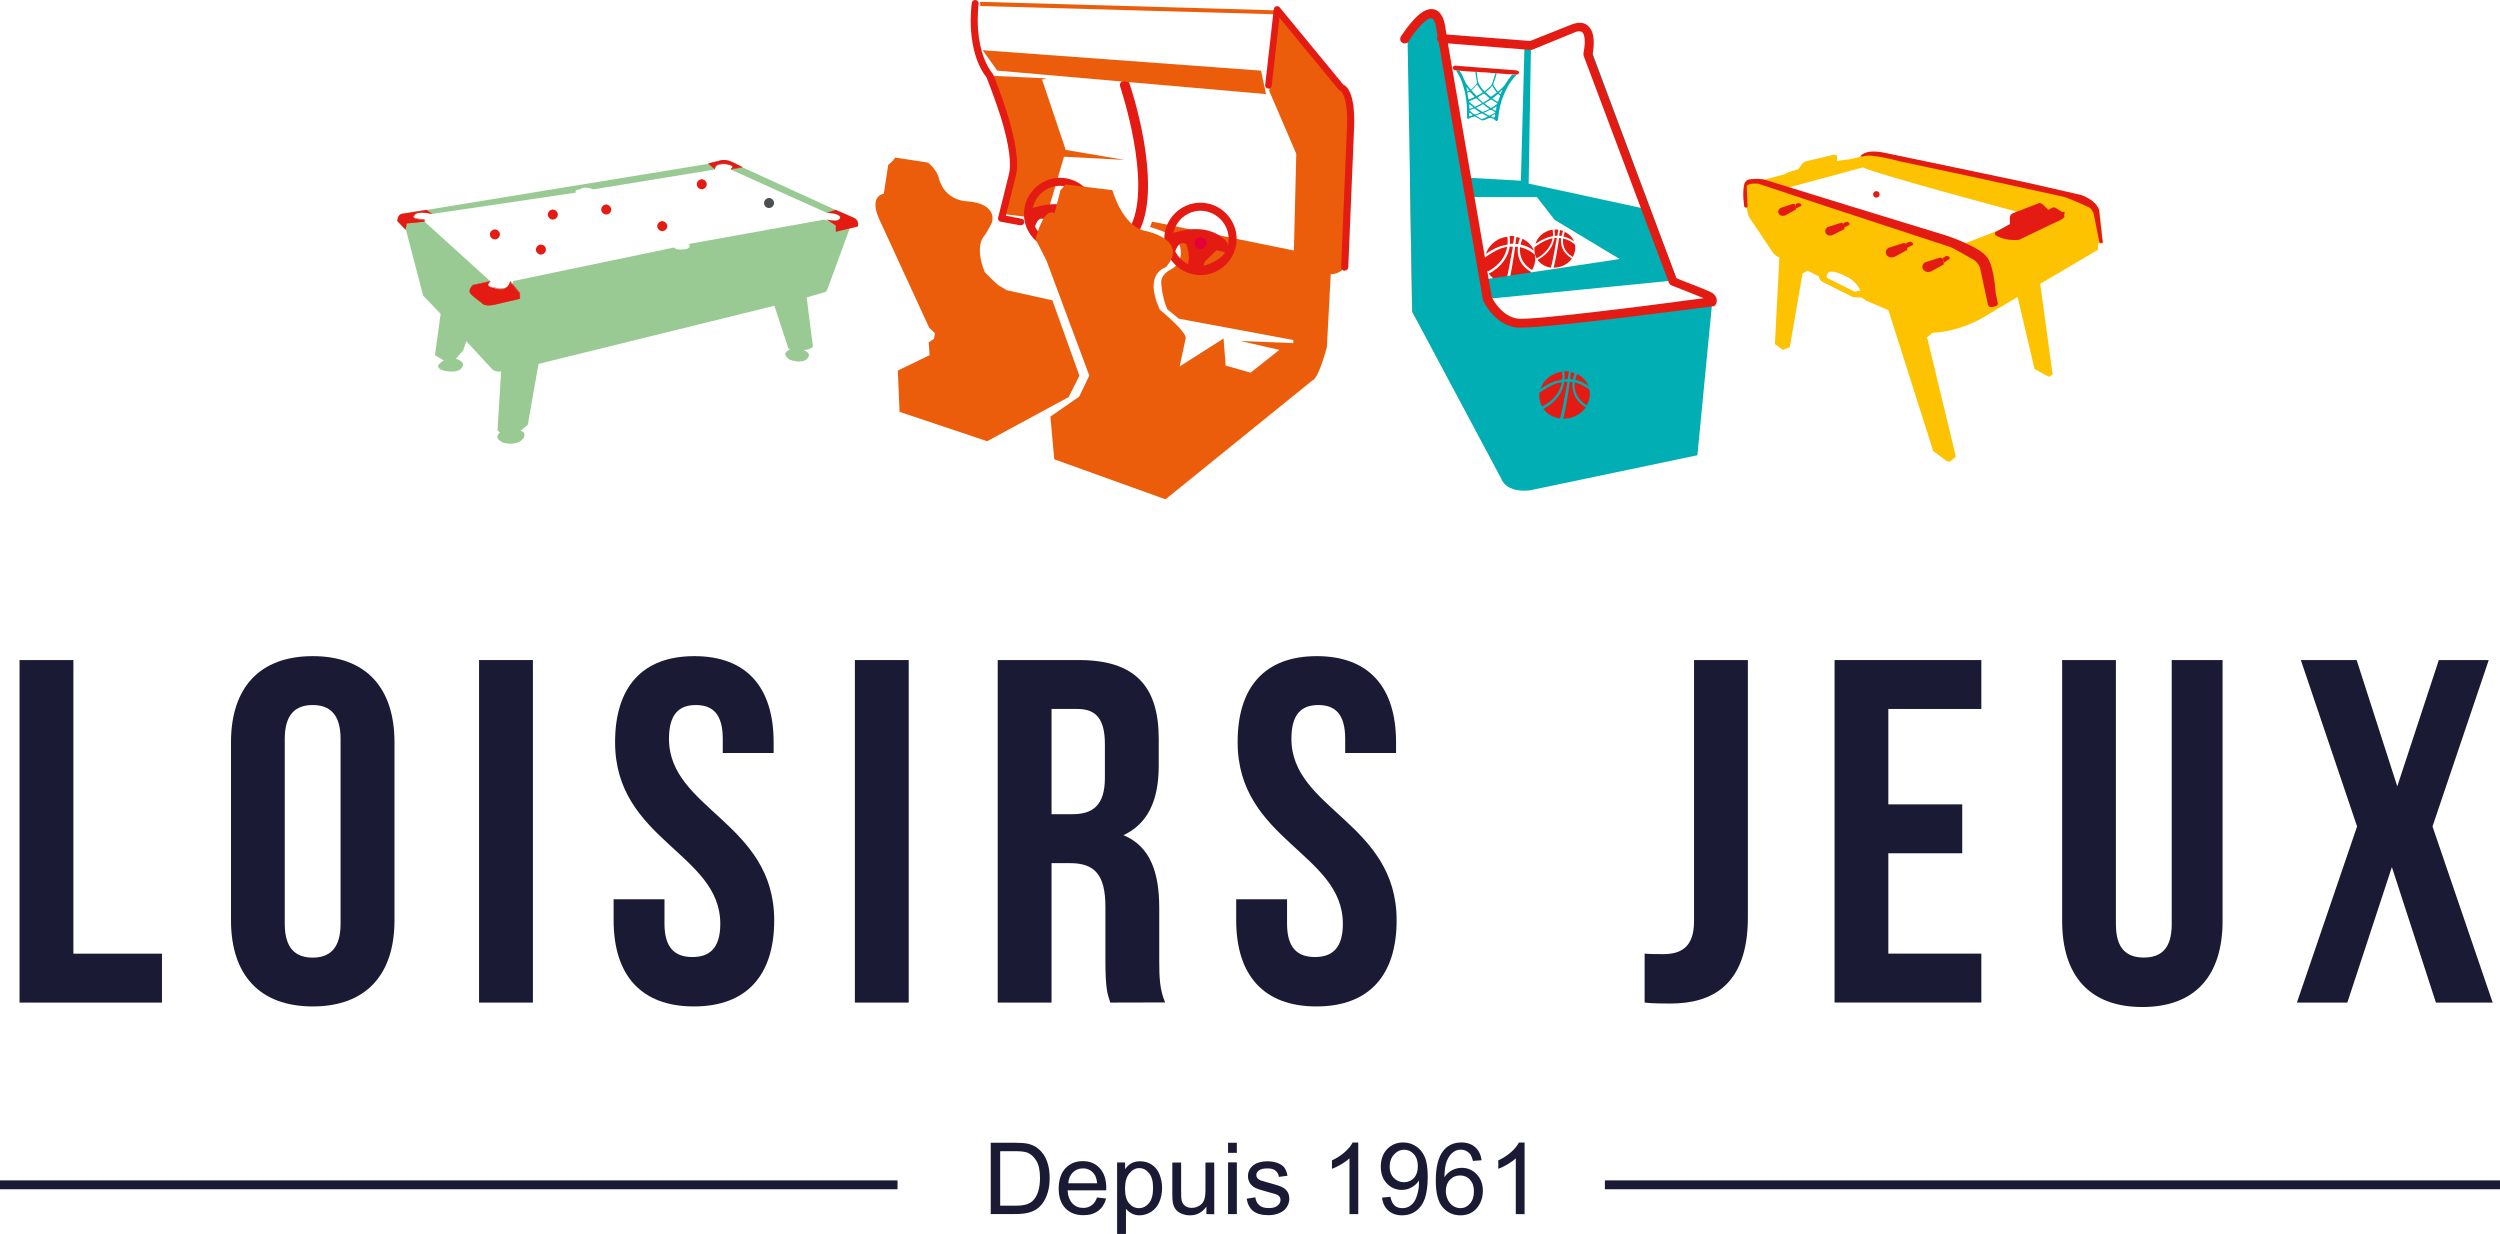
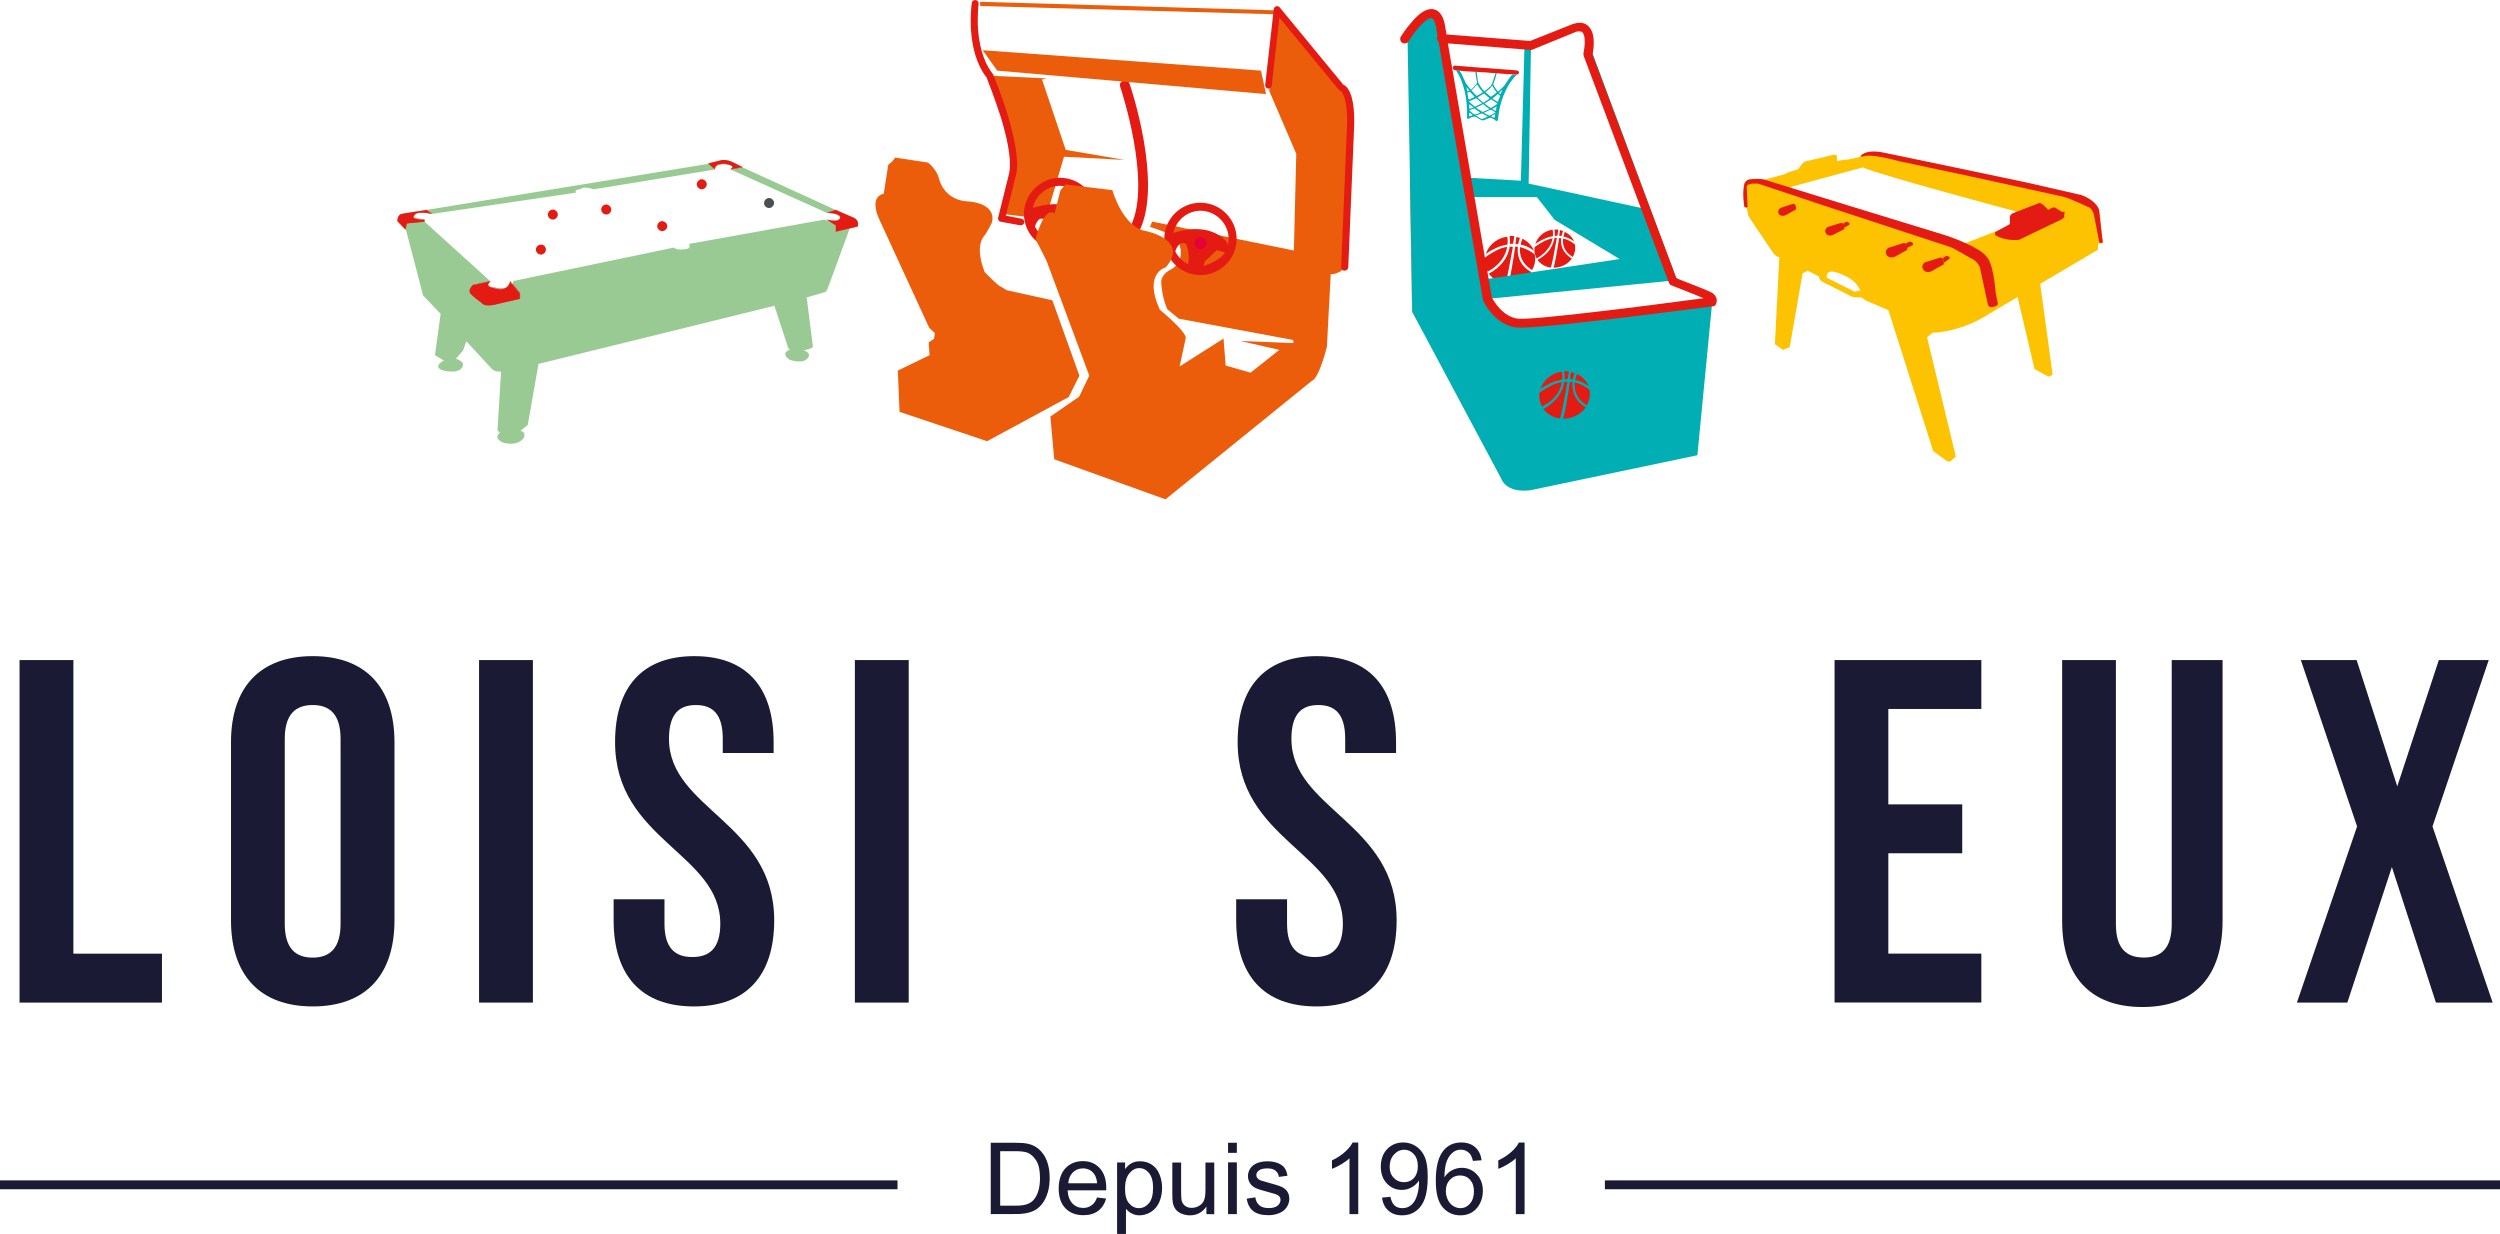
<svg xmlns="http://www.w3.org/2000/svg" version="1.1" id="Calque_1" x="0px" y="0px" viewBox="0 0 3440.6 1698.2" style="enable-background:new 0 0 3440.6 1698.2;" xml:space="preserve">
  <style type="text/css">
	.st0{fill:#9ACA93;}
	.st1{fill:#E41B13;}
	.st2{fill:#4D4E4F;}
	.st3{fill:#FDC200;}
	.st4{fill:#EFAB3F;}
	.st5{fill:none;}
	.st6{fill:#00AEB3;}
	.st7{fill:#EB5D0B;}
	.st8{fill:#E40138;}
	.st9{fill:#1B1A35;}
</style>
  <g>
    <g>
      <path class="st0" d="M1174,299.4l-20.8-9l-131.1-60l-13.1-6.5c0,0-8.2-4.9-20,0l-16.7,2l-384.7,62.9l-33.5,5.3c0,0-6.9,0-6.9,10.2    l11.4,11.8l23.7,90.6l24.1,25.3l-7.8,56.8l12.2,7.4c0,0-17.6,8.6,0,13.9c0,0,24.1,6.1,26.5-8.2c0,0,1.2-4.5-9.8-8.2l9.8-11.4    l4.5-12.7l34.3,37.2c0,0,4.1,5.7,13.5,4.5l-4.9,80.9l3.3,3.3c0,0-10.6,6.9,4.9,13.9c0,0,20,5.7,28.2-7.3c0,0,3.3-8.2-4.9-9    l10.2-8.6l14.7-83.7l324.6-80l19.2,58.4l2,2c0,0-13.9,4.5,0,13.9c0,0,22.1,8.2,26.5-5.7c0,0,0.8-4.5-7.3-7.4c0,0,11-1.6,12.7-4.9    l-8.6-67.8l25.3-7.4c0,0,1.2,0.4,3.3-4.1l30.6-83.3l11.4-2.9v-5.7C1180.1,305.9,1180.1,301.8,1174,299.4L1174,299.4L1174,299.4z     M1154.4,302.2c-2.9,7.4-20,0-20,0l-186.2,33.5c4.1,6.9-6.1,7.4-6.1,7.4c-12.7,1.6-14.3-2.5-14.3-2.5L706,386.8    c2.5,6.9-13.5,10.2-13.5,10.2c-33.1,3.3-18-10.2-18-10.2l-90.2-81.7l-0.4-2.9c-17.2,3.3-13.5-6.1-13.5-6.1    c5.3-11,23.7-1.6,23.7-1.6l198.5-29.4c-2.9-4.5,5.7-4.5,5.7-4.5c5.7-5.3,18.4,0,18.4,0l167.4-27.4c-0.4-9,11.8-7.4,11.8-7.4    s-14.3-2,2.5,0s6.9,7.4,6.9,7.4l132.3,59.6l6.1,0.4C1162.5,295.7,1154.4,302.2,1154.4,302.2L1154.4,302.2z" />
      <g>
        <path class="st1" d="M675,387.2l-24.5,5.3c0,0-5.7,5.7-4.1,9.8c1.6,4.1,16.3,14.3,16.3,14.3s2.9,6.1,17.6,2.9l35.1-8.2v-7.4     l-13.5-16.3c0,0-2.9,15.5-21.2,9C681.1,396.1,665.2,396.1,675,387.2L675,387.2L675,387.2z" />
        <path class="st1" d="M672.5,419.8c-2.9,0-4.9-0.4-6.5-1.2c-2.5-1.2-3.3-2.5-3.3-2.5s-14.7-10.6-16.3-14.3     c-1.6-4.1,4.1-9.4,4.1-9.8l24.5-5.3l0,0c-2.5,2.5-3.7,4.5-2.9,5.7c1.2,3.3,9,3.3,9,3.3c6.1,2,11,2,14.7,0c5.3-2.9,6.5-9,6.5-9     l13.5,16.3v7.4l-35.1,8.2C677.4,419.8,674.6,419.8,672.5,419.8L672.5,419.8z M675,387.2l-24.5,5.3c0,0-5.7,5.7-4.1,9.8     c1.6,4.1,16.3,14.3,16.3,14.3s0.8,1.6,3.3,2.5s6.5,1.6,14.3,0l35.1-8.2v-7.4l-13.5-16.3c0,0-1.2,6.1-6.5,9c-3.7,2-9,2-14.7,0l0,0     c0,0-7.8,0-9-3.3C671.3,391.6,672.5,389.6,675,387.2L675,387.2z" />
      </g>
      <g>
        <path class="st1" d="M584.3,305.1l-24.5,2.5l-1.6,8.6l-11.4-11.8c0,0-0.4-9,6.9-10.2l33.5-5.3l6.9,5.7c0,0-19.2-5.3-23.7,1.6     c0,0-9.4,5.3,13.5,6.1L584.3,305.1L584.3,305.1z" />
        <path class="st1" d="M558.2,315.7l-11.4-11.8c0,0-0.4-9,6.9-10.2l33.5-5.3l6.9,5.7c-0.4,0-19.6-4.9-23.7,1.6c0,0-2.5,1.2-2,2.9     c0.4,1.2,3.3,3.3,15.1,3.3l0.4,2.9l0,0l-24.5,2.5L558.2,315.7L558.2,315.7z M587.2,288.3l-33.5,5.3c-7.3,1.2-6.9,10.2-6.9,10.2     l11.4,11.8l1.6-8.6l24.5-2.5l-0.4-2.9c-11.8-0.4-14.7-2-15.1-3.3c-0.4-1.2,2-2.9,2-2.9c4.1-6.9,23.3-1.6,23.7-1.6L587.2,288.3     L587.2,288.3z" />
      </g>
      <g>
        <path class="st1" d="M1137.6,302.2l12.7,8.2v8.6l30.2-7.4c0,0,2.9-8.6-6.1-12.2l-24.5-10.6l-11.8,4.1c0,0,16.3,0,18.4,5.7     C1155.6,298.6,1159.7,306.7,1137.6,302.2L1137.6,302.2z" />
        <path class="st1" d="M1149.9,319v-8.6l-12.7-8.2l0,0c12.2,2.5,16.7,0.8,18-0.8c1.2-1.2,0.4-3.3,0.4-3.3c-1.6-5.3-18-5.3-18-5.3     l11.8-4.1l24.5,10.6c9,4.1,6.1,12.2,6.1,12.2L1149.9,319L1149.9,319z M1137.6,302.2l12.2,8.2v8.6l30.2-7.4c0,0,2.9-8.6-6.1-12.2     l-24.5-10.6l-11.8,4.1l0,0c1.2,0,16.3,0.4,18,5.7c0,0,0.8,1.6-0.4,3.3C1154,303.1,1149.9,304.7,1137.6,302.2L1137.6,302.2z" />
      </g>
      <g>
        <path class="st1" d="M1005.3,232.8l16.3-2.9l-13.1-6.5c0,0-10.2-5.3-17.6-2.4l-16.3,4.1l9,7.8c0,0-2-8.6,14.7-7.4     C998.4,225.5,1014.7,227.9,1005.3,232.8L1005.3,232.8z" />
        <path class="st1" d="M1005.3,232.8L1005.3,232.8c2-1.2,2.9-2,2.9-3.3c-0.4-2.9-9.8-4.1-9.8-4.1c-6.5-0.4-11.4,0.8-13.5,3.3     c-1.6,2-1.2,4.1-1.2,4.1l-9-7.8L991,221c7.3-2.9,17.6,2.4,17.6,2.4l13.1,6.5L1005.3,232.8L1005.3,232.8L1005.3,232.8z      M996.3,220.6c-1.6,0-3.3,0.4-4.9,0.8l-16.3,4.1l9,7.8c0,0-0.4-2,1.2-4.1c2-2.4,6.5-3.7,13.5-3.3c0,0,9.4,1.2,9.8,4.1     c0,0.8-0.8,2-2.9,3.3l16.3-2.9l-13.1-6.5C1008.6,223.8,1002.4,220.6,996.3,220.6L996.3,220.6z" />
      </g>
      <path class="st1" d="M767.7,295.3c0,3.7-3.3,6.9-6.9,6.9s-6.9-3.3-6.9-6.9s3.3-6.9,6.9-6.9S767.7,291.6,767.7,295.3z" />
      <path class="st1" d="M841.2,288.3c0,3.7-2.9,6.9-6.9,6.9c-3.7,0-6.9-3.3-6.9-6.9s3.3-6.9,6.9-6.9    C837.9,281.8,841.2,284.7,841.2,288.3z" />
-       <path class="st1" d="M688,322.6c0,3.7-3.3,6.9-6.9,6.9s-6.9-3.3-6.9-6.9s3.3-6.9,6.9-6.9S688,319,688,322.6z" />
      <path class="st1" d="M751.3,343.5c0,3.7-3.3,6.9-6.9,6.9s-6.9-3.3-6.9-6.9s3.3-6.9,6.9-6.9S751.3,339.4,751.3,343.5z" />
      <path class="st1" d="M972.7,253.6c0,3.7-3.3,6.9-6.9,6.9s-6.9-3.3-6.9-6.9s3.3-6.9,6.9-6.9S972.7,250,972.7,253.6L972.7,253.6z" />
      <path class="st2" d="M1065.3,279.4c0,3.7-3.3,6.9-6.9,6.9s-6.9-2.9-6.9-6.9c0-3.7,3.3-6.9,6.9-6.9S1065.3,275.7,1065.3,279.4z" />
      <path class="st1" d="M918.3,311.2c0,3.7-3.3,6.9-6.9,6.9s-6.9-3.3-6.9-6.9s3.3-6.9,6.9-6.9C915.1,304.7,918.3,307.5,918.3,311.2z" />
    </g>
    <g>
      <path class="st3" d="M2401,284.3l2.9,1.2l1.6,9c0,0,0.4,2.5,3.7,7.4l31,46.1c0,0,3.7,4.9,8.6,6.1l-6.1,119.6l11,7.8l9.4-3.7    l17.6-101.3l6.9-4.1l15.9,8.2c0,0-0.8,4.9,6.5,8.2l35.9,18c0,0,1.6,2.9,15.9,2.5l6.5,4.5l30.6,13.1l61.7,194l19.2,13.9    c0,0,2.4,0.8,4.5,0l7.4-6.5l-39.6-164.1l7.8-6.5h4.9c0,0,36.3-2,71.9-25.3l40-23.7l23.3,99.2l19.6,10.6l5.3-2.9l-17.1-125l79.6-47    v-8.6h6.5l-4.1-41.2c0,0-0.8-16.3-26.1-24.9c0,0-87-20-112.7-24.9l-154.8-32.7c0,0-31.4-6.5-35.9,4.5l-16.3,3.7    c0,0-9,0.4-15.9,2.4V214l-4.1-1.2l-39.2,9.4c0,0-2.4,0.4-5.3,4.1l-4.5,6.5l-15.5,4.9l-2,1.6l-29.8,8.2c0,0-21.2-5.7-27.4,4.9    C2401,252.4,2398.6,271.6,2401,284.3L2401,284.3L2401,284.3z M2514.5,378.6c1.2-11.8,25.7,1.6,25.7,1.6c15.1,6.5,20,19.6,20,19.6    l-7.8,1.6l-38.4-19.2v-3.7H2514.5z M2452.4,260.6l111.1-30.2c23.7,10.6,210.3,60.4,210.3,60.4v17.1l-69.4,27    C2687.2,323,2452.5,260.6,2452.4,260.6L2452.4,260.6z" />
      <path class="st1" d="M2889.4,334.5l-7.8-39.6c0,0-2.4-9-9-10.6c0,0-25.3-11.8-32.7-13.5L2713,243l-99.6-21.2c0,0-38.4-11-49.4-6.5    h-3.7c0,0,5.7-10.6,31.9-5.3l96,20l100.9,21.2l74.7,17.1c0,0,19.2,5.7,24.9,20c0,0,4.5,41.2,5.3,45.3c0,0-2.9,2-4.1,0    C2889,332.4,2889.4,334.5,2889.4,334.5L2889.4,334.5L2889.4,334.5z" />
      <path class="st1" d="M2675,363.9c0,0,1.2-9.8-4.9-9.4l-20.8,6.5c0,0-6.9,4.5-2,10.6c0,0,3.3,4.5,10.2,2L2675,363.9L2675,363.9z" />
      <path class="st1" d="M2675.4,354.1l3.3-2c0,0,6.5,0.8,4.1,4.1l-7.4,5.3l-1.6-6.5L2675.4,354.1L2675.4,354.1z" />
      <path class="st1" d="M2624.8,343.9c0,0,1.2-9.8-4.9-9.4L2599,341c0,0-6.9,4.5-2,10.6c0,0,3.3,4.5,10.2,2L2624.8,343.9    L2624.8,343.9z" />
      <path class="st1" d="M2625.2,333.7l3.7-1.2c0,0,6.1,1.6,3.3,4.9l-8.6,4.1l-0.4-6.5L2625.2,333.7L2625.2,333.7L2625.2,333.7z" />
      <path class="st1" d="M2538.2,315.3c0,0,1.2-8.6-4.5-8.6l-18.4,5.7c0,0-6.1,4.1-2,9.4c0,0,2.9,4.1,9,1.6L2538.2,315.3L2538.2,315.3    L2538.2,315.3z" />
      <path class="st1" d="M2538.6,306.3l3.3-1.2c0,0,5.3,1.6,2.9,4.5l-7.4,3.7l-0.4-5.7L2538.6,306.3L2538.6,306.3L2538.6,306.3z" />
      <path class="st1" d="M2471.6,288.3c0,0,1.2-8.2-4.1-7.8l-17.1,5.7c0,0-5.7,3.7-2,8.6c0,0,2.4,3.7,8.6,1.6L2471.6,288.3    L2471.6,288.3L2471.6,288.3z" />
-       <path class="st1" d="M2472.5,280.2l3.3-0.8c0,0,4.9,1.6,2.9,4.1l-6.9,3.3l-0.4-5.3L2472.5,280.2L2472.5,280.2z" />
      <path class="st1" d="M2749.3,416.6c0,0,2.4,4.5-6.5,5.7c0,0-4.9,2-6.9-2.9l-11-51c0,0-2.9-9.4-13.5-13.5c0,0-22.9-13.5-27.8-15.1    L2510.4,283l-90.6-30.2c0,0-15.1-1.6-15.9,4.1l1.2,27.8c0,0-2,2.5-4.5-0.4c0,0-6.1-35.9,6.5-37.2c0,0,11.4-2,20.8,0l117.6,36.3    l134.3,41.2c0,0,46.6,15.9,54.7,29.4c0,0,8.6,6.1,12.2,50.2L2749.3,416.6L2749.3,416.6L2749.3,416.6z" />
      <path class="st1" d="M2838.3,292l-9-5.7c0,0-2-2-5.7,0l-4.9,2.5c0,0-8.6-10.2-12.2-9.4l-36.8,14.3c0,0-3.3,1.2-3.7,5.7v9l-20,11    c0,0-0.8,2.5,0,4.1c0,0,11.8,8.6,32.7,6.5l58.8-28.2c0,0,4.9-2.9,3.3-5.3l0.4-2.9C2842,293.2,2841.6,290,2838.3,292L2838.3,292    L2838.3,292z" />
-       <path class="st1" d="M2577.8,267.5c0,2.5,2,4.5,4.5,4.5s4.5-2,4.5-4.5s-2-4.5-4.5-4.5S2577.8,265.1,2577.8,267.5z" />
    </g>
    <g>
      <g>
        <g>
          <path class="st1" d="M2074.3,339.8c-2.4,0.4-4.9,0.8-7.4,1.6c-9.4,3.3-18.8,9.8-23.3,13.1c-0.8,4.1-0.4,8.6,0.8,12.7      c0.8,2.9,2,5.3,3.7,7.8l-0.8-1.2C2066.1,363.9,2072.3,350,2074.3,339.8L2074.3,339.8z" />
          <path class="st1" d="M2078,335.7c1.6,0,2.9-0.4,4.5-0.4c0.4-3.7,1.2-6.9,1.6-10.2c-2-0.4-4.1-0.4-6.5-0.4      C2077.6,326.3,2078.4,330.4,2078,335.7L2078,335.7z" />
          <path class="st1" d="M2089.4,336.1c0.8-4.9,2.4-8.2,2.4-8.6c-1.6-0.4-3.3-1.2-4.9-1.2c-0.4,1.6-0.8,4.9-1.2,9.8      C2087,335.7,2088.2,335.7,2089.4,336.1L2089.4,336.1z" />
          <path class="st1" d="M2108.6,371.6l-0.8,1.2c4.1-6.5,6.1-14.7,4.5-22.5c-6.1-4.9-13.1-8.6-20.4-10.2      C2091.1,349.6,2093.1,362.3,2108.6,371.6L2108.6,371.6L2108.6,371.6z" />
          <path class="st1" d="M2095.2,328.8c0,0.4-1.6,3.3-2.4,7.8c6.5,1.2,12.7,4.1,18.4,8.6c-3.3-7.8-9.4-13.9-17.1-17.1l0,0      L2095.2,328.8L2095.2,328.8z" />
          <path class="st1" d="M2074.7,336.5c0.8-6.1-0.4-10.6-0.4-10.6l1.6-0.4c-2,0.4-4.5,0.8-6.5,1.2c-12.2,3.3-21.2,12.2-24.5,22.9      c3.3-2.5,11-7.8,20.8-11C2069,337.8,2071.9,337,2074.7,336.5L2074.7,336.5z" />
          <path class="st1" d="M2077.6,339.4c0,1.2-0.4,2.9-0.8,4.5c-2.4,9.4-9.4,22.9-27.8,32.7c5.3,7.4,13.5,12.2,22.9,13.5      c2-5.7,6.5-29.8,10.2-50.2C2080.5,339.4,2079.2,339.4,2077.6,339.4L2077.6,339.4z" />
          <path class="st1" d="M2089,339.8c-1.2-0.4-2.4-0.4-3.7-0.4c-2.4,17.1-6.9,44.5-9.4,50.6c3.7,0,7.4-0.4,11.4-1.6      c8.6-2.5,15.5-7.4,20-13.9C2089.9,364.3,2087.8,350,2089,339.8L2089,339.8z" />
        </g>
        <path class="st4" d="M1981.2,65.4v202.1l40.8,20.8c0,0,17.6,24.9,25.3,122.9l-5.3,188.2l-98.8-170.7l-2.9-177.2l34.7,11.4     L1981.2,65.4L1981.2,65.4z" />
        <path class="st4" d="M1940,53.2l23.3-23.3c0,0,13.5-6.5,13.5,8.6l60.8,332l-95.1-69.4L1940,53.2L1940,53.2z" />
        <g>
          <polygon class="st5" points="2229.1,356.1 2139.7,302.6 2115.6,271.2 1981.2,271.2 2029.8,300.2 2047.4,383.9     " />
          <polygon class="st4" points="2311.2,385.1 2311.2,385.1 2356.5,409.6     " />
          <polygon class="st4" points="2356.5,409.6 2356.1,415.3 2356.1,415.3     " />
          <path class="st5" d="M2093.1,248.7l4.5-183.3c0,0-107-6.5-109-7.3l31.4,186.6L2093.1,248.7z" />
          <polygon class="st5" points="2185.8,80.5 2185.8,44.6 2175.2,38.5 2107,62.5 2103.7,252.8 2267.9,288.3     " />
          <path class="st6" d="M2070.2,437l-22.9-25.7l264.2-26.1l-4.9-2.9L2190.3,69.5c0,0,3.3-35.9-15.1-35.1L2107,58.5l-122.5-5.7      l-0.8-18.4c0,0-2.4-26.5-23.3-10.2l-23.3,27.4l6.5,377.7l122.5,229.5c0,0,5.7,20,40,15.9l229.9-48.2l20.4-210.7l-244.2,25.7      C2112.3,441.1,2087.4,445.5,2070.2,437L2070.2,437L2070.2,437z M2107,62.5l68.2-24.1l11,6.1v35.9l81.7,207.8l-164.1-35.5      L2107,62.5L2107,62.5z M2098,65.4l-4.9,183.3l-73.1-4.1L1988.6,58C1990.6,58.9,2098,65.4,2098,65.4L2098,65.4z M2019.6,271.2      h95.5l24.5,31.4l89.4,53.9L2047,383.9l-17.2-83.7L2019.6,271.2L2019.6,271.2L2019.6,271.2z" />
        </g>
        <g>
          <path class="st1" d="M2149.5,526c-2.4,0.4-4.9,0.8-7.4,1.6c-9.4,3.3-18.8,9.8-23.3,12.7c-0.8,4.1-0.4,8.6,0.8,12.7      c0.8,2.9,2,5.3,3.7,7.8l-0.8-1.6C2141.3,550.1,2147.8,536.2,2149.5,526L2149.5,526z" />
          <path class="st1" d="M2153.1,521.9c1.6,0,2.9-0.4,4.5-0.4c0.4-3.7,1.2-6.9,1.6-10.2c-2-0.4-4.1-0.4-6.5-0.4      C2153.1,512.5,2153.5,516.6,2153.1,521.9L2153.1,521.9z" />
          <path class="st1" d="M2164.6,522.3c0.8-4.9,2.4-8.2,2.4-8.6c-1.6-0.4-3.3-1.2-4.9-1.6c-0.4,1.6-0.8,4.9-1.2,9.8      C2162.1,521.9,2163.4,521.9,2164.6,522.3L2164.6,522.3z" />
          <path class="st1" d="M2183.8,557.8l-0.8,1.2c4.1-6.5,6.1-14.7,4.5-22.5c-6.1-4.9-13.1-8.6-20.4-10.2      C2166.2,535.8,2168.6,548.4,2183.8,557.8L2183.8,557.8L2183.8,557.8z" />
          <path class="st1" d="M2170.3,515c0,0.4-1.6,3.3-2.4,7.8c6.5,1.2,12.7,4.1,18.4,8.6c-3.3-7.8-9.4-13.9-17.1-17.2l0,0L2170.3,515      L2170.3,515z" />
          <path class="st1" d="M2149.9,522.3c0.8-6.1-0.4-10.6-0.4-10.6l1.6-0.4c-2,0.4-4.5,0.8-6.5,1.2c-12.2,3.7-21.2,12.2-24.5,22.9      c3.3-2.5,11-7.8,20.8-11C2144.2,524,2147,523.1,2149.9,522.3L2149.9,522.3L2149.9,522.3z" />
          <path class="st1" d="M2152.7,525.6c0,1.2-0.4,2.9-0.8,4.5c-2.4,9.4-9.4,22.9-27.8,32.7c5.3,7.3,13.5,11.8,22.9,13.1      c2-5.7,6.5-29.8,10.2-50.2C2155.6,525.2,2154.4,525.6,2152.7,525.6L2152.7,525.6z" />
          <path class="st1" d="M2164.2,526c-1.2-0.4-2.4-0.4-3.7-0.4c-2.4,17.2-6.9,44.5-9.4,50.6c3.7,0,7.4-0.4,11.4-1.6      c8.6-2.5,15.5-7.8,20-13.9C2165.4,550.5,2163.4,536.2,2164.2,526z" />
        </g>
        <g>
          <path class="st1" d="M2136.8,328c-2,0.4-4.1,0.8-6.1,1.6c-7.4,2.5-15.1,7.8-18.8,10.6c-0.4,3.3-0.4,6.9,0.8,10.2      c0.8,2.5,1.6,4.5,2.9,6.5l-0.8-1.2C2129.9,347.1,2135.2,336.1,2136.8,328L2136.8,328L2136.8,328z" />
          <path class="st1" d="M2139.7,324.7c1.2,0,2.4-0.4,3.7-0.4c0.4-2.9,0.8-5.7,1.2-8.2c-1.6-0.4-3.3-0.4-5.3,0      C2139.3,316.9,2140.1,320.2,2139.7,324.7L2139.7,324.7z" />
          <path class="st1" d="M2149.1,324.7c0.8-3.7,2-6.5,2-6.9c-1.2-0.4-2.4-0.8-4.1-1.2c0,1.2-0.8,4.1-1.2,7.8      C2147,324.7,2147.8,324.7,2149.1,324.7L2149.1,324.7z" />
          <path class="st1" d="M2164.6,353.7l-0.8,1.2c3.3-5.3,4.9-11.8,3.7-18.4c-4.9-4.1-10.2-6.9-16.3-8.2      C2150.3,335.7,2151.9,346.3,2164.6,353.7L2164.6,353.7z" />
          <path class="st1" d="M2153.6,319c0,0.4-1.2,2.9-2,6.5c5.3,1.2,10.2,3.3,14.7,6.9c-2.4-6.5-7.8-11-13.9-13.9l0,0L2153.6,319      L2153.6,319z" />
          <path class="st1" d="M2137.2,325.1c0.4-4.9-0.4-8.6-0.4-8.6l1.2-0.4c-1.6,0-3.7,0.4-5.3,0.8c-9.8,2.9-17.1,10.2-19.6,18.8      c2.9-2,9-6.1,17.1-9C2132.3,325.9,2134.8,325.5,2137.2,325.1L2137.2,325.1L2137.2,325.1z" />
          <path class="st1" d="M2139.3,327.5c0,1.2-0.4,2.5-0.8,3.7c-2,7.8-7.4,18.4-22.5,26.5c4.1,5.7,11,9.8,18.4,10.6      c1.6-4.9,5.3-24.1,8.2-40.8C2141.7,327.1,2140.5,327.5,2139.3,327.5L2139.3,327.5z" />
          <path class="st1" d="M2148.6,328c-0.8,0-2-0.4-2.9-0.4c-2,13.9-5.7,35.9-7.8,40.8c2.9,0,6.1-0.4,9-1.2c6.9-2,12.7-6.1,16.3-11.4      C2149.5,347.5,2147.4,336.1,2148.6,328L2148.6,328z" />
        </g>
      </g>
      <path class="st1" d="M2093.1,450.9h-4.9c-31-2.9-46.1-35.5-47-37.2c0-0.4-0.4-0.8-0.4-1.6c-0.4-2.9-47-269.9-60.8-354.4    c-1.6-1.2-2.4-3.3-2.4-5.3c0-1.2,0.4-2,0.8-2.9c-0.8-4.1-1.2-7.3-1.6-9.8c-1.6-10.2-4.5-14.3-6.5-14.7    c-6.5-1.2-22.1,15.9-31.8,31.9c-1.6,2.9-5.7,3.7-8.6,2c-2.9-1.6-3.7-5.7-2-8.6c0.4-0.4,6.1-9.8,14.3-19.2    c11.8-14.3,22.1-20,30.6-18.4c12.7,2.4,15.5,19.2,16.3,24.9c0.4,2.5,0.8,5.7,1.6,9.8l115.2,9l59.6-23.7h0.4    c10.6-3.3,17.1,0,20.4,3.7c10.2,9.8,6.9,31.8,5.3,38.8l115.6,307.9c9.8,3.7,41.6,15.9,47.8,19.2c4.9,2.5,6.5,6.1,7.4,8.6    c0.8,3.3,0,6.5-1.2,8.2c-0.8,1.6-2.4,2.5-4.1,2.5C2347.5,422.7,2136,450.9,2093.1,450.9L2093.1,450.9L2093.1,450.9z M2053.1,409.2    c2,4.1,14.7,27,36.3,29.4c20.8,2,170.3-16.7,255.2-28.2c-9.8-4.1-30.2-12.2-44.1-17.6c-1.6-0.4-2.9-2-3.7-3.7l-117.2-312    c-0.4-1.2-0.4-2.4-0.4-3.7c2-9.4,3.3-24.5-1.6-29c-1.6-1.6-4.5-1.6-8.2-0.8L2109,68.3c-0.8,0.4-1.6,0.4-2.9,0.4l-113.5-9    C2007.4,145.8,2050.2,392.9,2053.1,409.2L2053.1,409.2L2053.1,409.2z" />
      <path class="st6" d="M2080.9,103c-3.3,3.7-6.1,7.8-8.6,11.8c-2.4,4.5-6.5,7.3-9.8,10.6c-0.4,0.4-0.8,0.8-1.6,0    c-2.4-2.9-4.1-5.7-5.7-9c-0.4-0.8,0-1.2,0.4-2c1.6-4.5,3.3-9,4.1-13.5h-1.6c-1.6,4.5-2.9,9.4-4.5,13.9c-0.8,2.9-3.3,4.5-5.3,6.5    c-1.6,1.6-3.7,2.9-5.3,4.5l0,0c-3.3-3.3-6.1-7.3-8.2-11.4c-1.2-2.4-1.2-5.7-1.6-8.2s-0.8-4.9-0.8-7.3h-2c0.8,4.9,1.2,9.8,2.4,14.7    c0,0.4,0,0.8-0.4,1.2c-2,2.9-4.5,5.3-6.9,7.8c-1.2,0.8-1.6,0.8-2.4-0.4c-1.2-1.6-2.4-3.3-3.7-4.9c-2-2.4-3.3-5.3-4.5-8.2    c-1.6-4.1-3.7-8.2-6.1-11.8c-1.6,0-3.3-0.4-4.5-0.4v0.8c4.1,6.1,6.9,12.2,9,19.2c3.7,11,5.3,22.9,5.7,34.3v10.6    c0,0.8,0,1.2,0.8,1.6s1.2,0.4,1.6,0c2-2,4.9-2,7.3-2.9c0.8-0.4,1.6,0,2.4,0.4c2.9,1.6,5.7,3.7,9,4.9c2.9-0.4,5.3-1.6,8.2-2.9    c2-0.8,3.7-1.2,5.3,0c1.2,0.8,3.3,1.2,4.1,2.4c0.8,0.8,1.2,1.6,2.4,1.2s1.2-1.6,1.6-2.9c0.8-8.6,2.4-16.7,4.9-24.9    c3.3-9.8,7.4-19.2,13.5-27.4c2-2.9,4.5-5.3,6.9-8.2C2084.1,103.3,2082.5,102.9,2080.9,103L2080.9,103L2080.9,103z M2044.5,126.7    c3.3-2.4,6.1-4.9,8.6-8.2l0.4-0.4c0.4,0,0.8,0.4,0.8,0.8c1.6,2.9,2.9,5.3,4.9,7.3c0.8,0.8,0.8,1.2,0,1.6c-2,1.6-4.1,3.3-6.5,4.9    c-0.8,0.4-1.2,0.4-2-0.4c-2-1.6-4.1-3.3-6.1-5.3C2044.1,127.9,2044.1,127.5,2044.5,126.7L2044.5,126.7L2044.5,126.7z     M2042.5,128.7c2,2,4.5,3.7,6.5,5.7c1.2,0.8,0.8,1.2,0,2c-2.4,1.6-4.9,3.3-7.8,4.9c-2.4-2-4.5-4.1-6.9-6.1c-0.8-0.8-0.8-1.2,0-1.6    C2037.2,132,2039.6,129.9,2042.5,128.7L2042.5,128.7L2042.5,128.7z M2040.8,143.4L2040.8,143.4c2,0.8,3.3,2.4,4.9,3.7    c1.2,0.8,2.4,1.6,4.1,2.9c-3.3,1.6-6.1,2.9-9.4,4.1c-2.4-1.6-4.9-3.3-7.8-4.9c-0.4-0.4-0.8-0.4-0.8-0.8c0-0.8,0.8-0.8,0.8-0.8    C2035.5,146.2,2038,145,2040.8,143.4L2040.8,143.4L2040.8,143.4z M2025.7,123.8c2.4-2,4.1-4.1,6.1-6.5c0.8-1.2,1.2-0.8,2,0.4    c1.6,2.9,3.7,5.7,6.1,8.2c0.4,0.4,0.4,0.8,0.8,0.8c0,0.4-0.4,0.8-0.8,0.8c-2,1.6-4.9,2.9-6.9,4.1c-0.4,0.4-1.2,0.4-1.6-0.4    c-2-2-3.7-4.1-5.7-6.1C2024.9,125,2024.9,124.6,2025.7,123.8L2025.7,123.8z M2019.2,125c-0.4-1.6-0.8-3.3-1.2-5.3    c1.2,1.6,2.4,2.9,3.7,4.1c0.4,0.4,0.4,0.8,0,0.8c-0.4,0.4-1.2,0.8-2,1.2C2019.2,125.8,2019.2,125.4,2019.2,125L2019.2,125z     M2020.8,136c-0.4-2.4-0.8-4.9-1.2-7.4c-0.4-1.6,1.2-1.6,2-2c0.4-0.4,1.2-0.4,1.6,0c2,2,3.7,4.1,5.7,6.1l0.4,0.4    c0,0.4-0.4,0.4-0.8,0.8c-2,0.8-4.5,2-6.5,2.9C2021.7,137.3,2021.3,136.9,2020.8,136L2020.8,136z M2022.9,138.9    c2.9-0.8,4.9-2.4,7.8-3.3c0.8-0.4,1.2-0.4,2,0.4c2,2,4.1,3.7,6.1,5.3c0.4,0.4,0.8,0.4,0.8,0.8c0,0-0.4,0.4-0.8,0.4    c-2.9,1.2-5.3,2.9-8.2,4.1c-0.8,0.4-1.2,0-1.6-0.4c-2-1.6-4.1-3.7-6.1-5.3C2021.7,140.1,2021.2,139.3,2022.9,138.9L2022.9,138.9z     M2022.1,148.7v-5.3c1.2,0.4,1.6,1.6,2.9,2c0.8,0.8,1.6,1.6,2.9,2.4c-1.2,0.8-2.9,1.2-4.1,1.6    C2022.1,149.9,2022.1,149.5,2022.1,148.7L2022.1,148.7L2022.1,148.7z M2023.7,159.7c-2,0.8-2,0.4-1.6-2.4c0-0.8-0.4-1.6,0.4-2    c0.8-0.4,1.2,0.4,2,1.2c0.8,0.8,2,1.2,2,2C2026.6,158.9,2024.9,159.3,2023.7,159.7L2023.7,159.7z M2027.4,156.4    c-1.6-1.6-3.7-2.9-5.3-4.5l6.1-2.4c0.4-0.4,0.8-0.4,1.2,0c2,1.6,4.5,2.9,6.5,4.5c0.4,0.4,0.8,0.4,0.8,0.8s-0.4,0.4-0.8,0.8    c-1.6,0.4-3.3,1.2-4.5,1.6S2029,157.7,2027.4,156.4L2027.4,156.4z M2039.2,163.8c-2.9-1.2-4.9-2.9-8.2-4.9c3.3-1.2,6.1-2,8.6-2.9    l0,0c2.4,1.2,4.9,2.9,7.8,4.1C2044.9,162.2,2042.1,163,2039.2,163.8L2039.2,163.8z M2057.6,158.9v0.8c-0.3,2.2-1.4,2.7-3.3,1.6    c-0.4,0-0.4-0.4-0.8-0.4c-0.4-0.4-0.8-0.4-1.2-0.8c0-0.4,0.4-0.8,0.8-0.8c0.8-0.4,1.6-1.2,2.9-1.6c0.4-0.4,0.8-0.8,1.2-0.4    C2058,158.1,2057.6,158.5,2057.6,158.9L2057.6,158.9L2057.6,158.9z M2050.6,158.9c-0.4,0.4-0.8,0.4-1.6,0c-2-1.2-4.5-2.4-6.9-3.7    c2-0.8,4.1-1.6,6.1-2.9c2.4-1.6,4.5-1.2,6.9,0.4c0.8,0.8,2,1.2,3.3,2C2055.6,156.4,2053.1,157.7,2050.6,158.9L2050.6,158.9z     M2059.2,149.1c0,1.2-0.4,3.3-0.8,3.3c-1.2,0-2.9-1.2-4.1-2c-0.4-0.4-0.4-0.8,0-0.8c1.6-0.8,3.3-2,5.3-3.3    C2059.6,147.5,2059.2,148.3,2059.2,149.1L2059.2,149.1z M2060,143.4c-2.4,1.6-4.9,3.7-7.8,4.9c-0.4,0.4-0.8,0.4-1.2,0    c-2.4-1.6-4.9-3.7-7.3-5.3c-0.4-0.4-0.8-0.4-0.4-0.8c2.9-1.6,5.3-3.3,8.2-4.9c0,0,0.4-0.4,0.8-0.4s0.8,0.4,0.8,0.4    c2.4,1.6,4.9,3.3,7.4,4.9C2060.9,142.6,2060.9,143,2060,143.4L2060,143.4L2060,143.4z M2061.7,139.7c0,0.4-0.4,0.4-0.8,0.4    c-2-1.2-4.5-2.9-6.5-4.1c-0.8-0.4-0.4-0.8,0-0.8c2-1.6,4.5-3.3,6.5-5.3c0,0,0.4-0.4,0.8-0.4c0.8,0,2.9,2.4,2.9,2.9    C2063.3,134.8,2062.5,137.3,2061.7,139.7z M2065.4,128.7c-0.4,0.8-0.8,0.8-1.2,0.4c-0.4-0.4-2-0.8-0.8-1.6    c1.2-1.2,2.4-2.4,3.7-3.7l0.4,0.4C2067,125.4,2066.2,127.1,2065.4,128.7L2065.4,128.7z" />
      <path class="st1" d="M2086.2,96.8c-4.9-0.4-10.2-0.8-15.1-1.2c-8.6-0.8-17.6-1.2-26.1-2h-0.8c-12.2-0.8-24.5-2-36.8-2.9    c-1.6,0-3.3-0.4-4.9-0.4s-2.4,0.8-2.9,2s-0.4,2.4,0.8,3.3c0.8,0.8,2,0.8,2.9,1.2c1.6,0,3.3,0.4,4.5,0.4c7.3,0.8,14.3,1.2,21.6,1.6    h2c4.5,0.4,8.6,0.8,13.1,0.8c4.5,0.4,9,0.8,13.1,1.2h1.6c5.3,0.4,10.2,0.8,15.5,1.2c0.8,0,1.2,0.4,2,0c0.4,0,0.4-0.4,0.8,0h1.2    c0.8,0,1.6,0.4,2.4,0.4c1.6,0,3.3,0.4,4.9,0.4h0.4c2.4,0,4.1-1.2,4.1-3.3C2090.2,98.1,2089,96.8,2086.2,96.8L2086.2,96.8z" />
    </g>
    <g>
      <polygon class="st7" points="1383.8,165.9 1362.6,104.2 1440.2,107.9 1434.1,109.5 1466.7,206.3 1548,220.1 1464.3,215.7     1439,301.8 1380.2,294.5 1394.9,223.4   " />
      <path class="st7" d="M1610.9,371.2c0,0-13.9,6.1-12.7,18.8c0,0,0.8,18.4,8.2,35.5l15.9,13.1l164.2,30.6h6.9l4.5-120.9l-212.3-43.3    l-2.9,7.4c0,0,38,10.6,39.6,21.6C1622.7,334.5,1633.3,359.4,1610.9,371.2L1610.9,371.2L1610.9,371.2z" />
      <path class="st7" d="M1231.9,216.9l45.3,6.9c0,0,12.2,9.4,15.1,22.1c0,0,6.1,30.2,40.8,31.4c0,0,37.6,1.6,32.3,28.2    c0,0-5.3,11.4-10.2,18.4c0,0-15.1,12.7,0,50.6c0,0,18.8,19.6,21.6,19.6l8.6,5.3l62.9,13.9l37.2,103.7l-14.7,29.4l-112.3,60.8    l-120.5-40.4l-2.4-56.8l43.7-21.2l-1.2-17.6l7.3-4.9l1.2-7.8l-7.8-7.4l-69-149.9c0,0-14.7-29.8,6.5-34.7l6.1-39.6l6.1-5.3    L1231.9,216.9L1231.9,216.9z" />
      <path class="st1" d="M1602.3,328.8c0,27.4,22.5,49.8,49.8,49.8s49.8-22.5,49.8-49.8s-22.5-49.8-49.8-49.8    S1602.3,301.4,1602.3,328.8z M1690.9,328.8c0,3.7-0.4,6.9-1.2,10.2v-4.1c0,0-19.2-31-72.7-15.1c0,0-1.6-0.4-2.4,1.6    c3.7-18,19.2-31.4,38-31.4C1673.3,290.4,1690.9,307.5,1690.9,328.8L1690.9,328.8z M1656.2,365.9l2-6.1l16.3-15.5l11.4,2.9    C1679.1,359.8,1656.2,365.9,1656.2,365.9L1656.2,365.9z M1617.4,345.9c1.6-4.5,6.1-15.5,15.1-9.8c0,0,6.1,15.1,2.4,27.4    C1627.2,359.8,1621.1,353.3,1617.4,345.9L1617.4,345.9L1617.4,345.9z" />
      <circle class="st8" cx="1652.1" cy="334.5" r="8.2" />
      <path class="st1" d="M1409.2,294.5c0,27.4,22.5,49.8,49.8,49.8s49.8-22.5,49.8-49.8s-22.5-49.8-49.8-49.8    S1409.2,267.1,1409.2,294.5z M1497.4,294.5c0,3.7-0.4,6.9-1.2,10.2v-4.1c0,0-19.2-31-72.7-15.1c0,0-1.6-0.4-2.4,1.6    c3.7-18,19.2-31.4,38-31.4C1480.2,256.1,1497.4,273.2,1497.4,294.5L1497.4,294.5z M1462.7,331.6l2-6.1L1481,310l11.4,2.9    C1485.9,325.5,1462.6,331.6,1462.7,331.6L1462.7,331.6z M1424.3,311.6c1.6-4.5,6.1-15.5,15.1-9.8c0,0,6.1,15.1,2.4,27.4    C1434.1,325.5,1427.9,319,1424.3,311.6L1424.3,311.6L1424.3,311.6z" />
      <circle class="st8" cx="1459" cy="300.2" r="8.2" />
      <path class="st1" d="M1405.1,310c2,0,4.1-1.6,4.5-3.7c0.4-2.5-1.2-4.9-3.7-5.3l-21.6-4.1l13.1-52.7    c12.7-37.6-28.6-137.2-30.6-141.7c0-0.4-0.4-0.8-0.8-1.2c-7.8-9.8-17.6-28.6-20-60.8c-1.2-19.6,0.8-35.1,0.8-35.1    c0.4-2.5-1.2-4.9-4.1-5.3c-2.4-0.4-4.9,1.2-5.3,4.1s-9,64.9,20.4,102.5c1.6,4.1,11,27.8,19.6,54.7c11.8,38.4,15.1,66.1,10.6,80    v0.4l-14.3,57.6c-0.4,1.2,0,2.5,0.4,3.7c0.8,1.2,1.6,1.6,2.9,2l26.5,4.9L1405.1,310L1405.1,310L1405.1,310z" />
      <path class="st1" d="M1562.7,319.8c2.4,0,4.9-1.2,6.1-3.7c31-64.9-12.2-195.6-14.3-200.9c-1.2-3.7-4.9-5.3-8.6-4.1    c-3.7,1.2-5.7,4.9-4.1,8.6c0.4,1.2,43.7,130.7,14.7,190.7c-1.6,3.3,0,7.4,3.3,9C1560.6,319.4,1561.5,319.8,1562.7,319.8z" />
      <polygon class="st7" points="1735.4,97.2 1352.4,69.1 1372.4,97.2 1742.4,129.5   " />
      <path class="st7" d="M1348.7,2.5l408.7,11.8l91.9,110.7c0,0,12.2,20.8,8.2,47l-6.9,196.4c0,0-6.9,9-19.2,9l-5.3,100    c0,0-11,43.7-20.4,46.5l-201.7,163.3l-153.1-55.1l-5.3-58.8l39.6-27.4l13.9-29l-58.8-158l-15.1-29.8c0,0,11-45.3,26.1-35.5    l8.2-31.9l6.9-7.8l64.5,7.8c0,0,13.9,51,46.6,56.4c0,0,59.6,11.8,26.9,49.8c0,0-31.4,7.8-8.2,58.4c0,0,38.4,31.4,35.5,39.6    l-8.2,38.4l60.4-38.4l2.9,37.2l34.3,9.8l39.6-31.4l-53.5-12.2l72.7,2.9v-94.7l4.1-165.8l-37.2-86.6L1757,19.7L1349.1,8.3    L1348.7,2.5L1348.7,2.5L1348.7,2.5z" />
      <path class="st1" d="M1850.2,372.5c-2.4,0-4.5-2.5-4.5-4.9l7.8-186.6c2.9-49.4-8.6-56.3-9-56.3c-0.8,0-2-0.8-2.4-1.6l-81.3-98.8    l-10.6,93.5c-0.4,2.4-2.4,4.5-4.9,4.1c-2.4-0.4-4.5-2.4-4.1-4.9L1753,12.7c0-2,1.6-3.3,3.3-4.1c1.6-0.4,3.7,0,4.9,1.6l87.4,106.2    c5.7,2.4,17.6,13.5,14.7,65.3l-7.8,186.6C1855.1,370.8,1853,372.5,1850.2,372.5C1850.3,372.5,1850.3,372.5,1850.2,372.5    L1850.2,372.5z" />
    </g>
  </g>
  <g>
    <path class="st9" d="M3440.6,1636.7H2208.7v-12.2h1231.9V1636.7L3440.6,1636.7z M1235.2,1636.7H0v-12.2h1235.2V1636.7z" />
    <g>
      <path class="st9" d="M1363.5,1670.9v-98.2h33.8c7.6,0,13.5,0.5,17.5,1.4c5.6,1.3,10.4,3.6,14.4,7c5.2,4.4,9.1,10,11.6,16.8    c2.6,6.8,3.8,14.6,3.8,23.3c0,7.5-0.9,14.1-2.6,19.8s-4,10.5-6.7,14.3s-5.7,6.8-8.9,8.9c-3.2,2.2-7.2,3.8-11.7,4.9    c-4.6,1.1-9.8,1.7-15.8,1.7L1363.5,1670.9L1363.5,1670.9z M1376.5,1659.3h21c6.5,0,11.6-0.6,15.2-1.8c3.7-1.2,6.6-2.9,8.8-5.1    c3.1-3.1,5.5-7.2,7.2-12.4c1.7-5.2,2.6-11.5,2.6-18.9c0-10.3-1.7-18.2-5.1-23.7c-3.4-5.5-7.5-9.2-12.3-11.1c-3.5-1.3-9.1-2-16.8-2    h-20.6L1376.5,1659.3L1376.5,1659.3z" />
      <path class="st9" d="M1509.8,1648l12.5,1.5c-2,7.3-5.6,12.9-10.9,16.9c-5.3,4-12.1,6-20.4,6c-10.4,0-18.7-3.2-24.8-9.6    s-9.2-15.4-9.2-27s3.1-21.3,9.2-27.9c6.2-6.6,14.2-9.9,24-9.9s17.3,3.2,23.3,9.7c6,6.5,9,15.6,9,27.3c0,0.7,0,1.8-0.1,3.2h-53.1    c0.4,7.8,2.7,13.8,6.6,18c4,4.2,8.9,6.2,14.9,6.2c4.4,0,8.2-1.2,11.3-3.5C1505.4,1656.8,1507.9,1653.1,1509.8,1648L1509.8,1648z     M1470.2,1628.5h39.7c-0.5-6-2.1-10.5-4.6-13.5c-3.8-4.7-8.8-7-14.9-7c-5.5,0-10.2,1.8-14,5.6    C1472.7,1617.4,1470.6,1622.3,1470.2,1628.5L1470.2,1628.5z" />
      <path class="st9" d="M1537.4,1698.2v-98.4h11v9.2c2.6-3.6,5.5-6.3,8.8-8.1s7.2-2.7,11.9-2.7c6.1,0,11.4,1.6,16.1,4.7    c4.7,3.1,8.2,7.5,10.5,13.2s3.6,11.9,3.6,18.7c0,7.3-1.3,13.8-3.9,19.7c-2.6,5.8-6.4,10.3-11.4,13.4c-5,3.1-10.2,4.7-15.7,4.7    c-4,0-7.6-0.8-10.8-2.6c-3.2-1.7-5.8-3.8-7.9-6.4v34.6L1537.4,1698.2L1537.4,1698.2z M1548.3,1635.8c0,9.2,1.8,15.9,5.6,20.3    c3.7,4.4,8.2,6.6,13.5,6.6s9.9-2.3,13.8-6.8c3.8-4.5,5.7-11.6,5.7-21.1s-1.9-15.8-5.6-20.4c-3.7-4.5-8.2-6.8-13.4-6.8    s-9.7,2.4-13.6,7.2C1550.3,1619.6,1548.3,1626.6,1548.3,1635.8L1548.3,1635.8z" />
      <path class="st9" d="M1660.3,1670.9v-10.4c-5.5,8-13.1,12.1-22.6,12.1c-4.2,0-8.1-0.8-11.8-2.4s-6.3-3.6-8.1-6.1    c-1.8-2.4-3-5.4-3.7-8.9c-0.5-2.4-0.7-6.1-0.7-11.2v-44.1h12.1v39.5c0,6.3,0.2,10.5,0.7,12.7c0.8,3.2,2.4,5.7,4.8,7.5    c2.5,1.8,5.5,2.7,9.1,2.7s7-0.9,10.2-2.8s5.4-4.4,6.7-7.6c1.3-3.2,2-7.8,2-13.9v-38.1h12.1v71.2L1660.3,1670.9L1660.3,1670.9z" />
      <path class="st9" d="M1690.1,1586.6v-13.9h12.1v13.9H1690.1z M1690.1,1670.9v-71.2h12.1v71.2H1690.1z" />
      <path class="st9" d="M1715.7,1649.7l11.9-1.9c0.7,4.8,2.5,8.4,5.6,11s7.3,3.8,12.8,3.8s9.7-1.1,12.3-3.4c2.7-2.2,4-4.9,4-7.9    c0-2.7-1.2-4.9-3.6-6.4c-1.7-1.1-5.8-2.4-12.3-4.1c-8.8-2.2-15-4.2-18.4-5.8c-3.4-1.6-6-3.9-7.8-6.8s-2.7-6.1-2.7-9.6    c0-3.2,0.7-6.1,2.2-8.8c1.4-2.7,3.4-4.9,5.9-6.7c1.9-1.4,4.4-2.6,7.7-3.5s6.7-1.4,10.4-1.4c5.6,0,10.5,0.8,14.7,2.4    c4.2,1.6,7.3,3.8,9.3,6.5s3.4,6.4,4.2,11l-11.8,1.6c-0.5-3.7-2.1-6.5-4.7-8.6c-2.6-2.1-6.2-3.1-10.9-3.1c-5.5,0-9.5,0.9-11.9,2.8    s-3.6,4-3.6,6.4c0,1.6,0.5,3,1.5,4.2c1,1.3,2.5,2.4,4.6,3.2c1.2,0.4,4.8,1.5,10.7,3.1c8.5,2.3,14.5,4.1,17.8,5.6s6,3.6,7.9,6.3    c1.9,2.8,2.9,6.2,2.9,10.3s-1.2,7.8-3.5,11.4s-5.7,6.3-10.2,8.2s-9.4,2.9-15,2.9c-9.2,0-16.3-1.9-21.1-5.8    S1717,1657.2,1715.7,1649.7L1715.7,1649.7z" />
      <path class="st9" d="M1869.3,1670.9h-12.1v-76.8c-2.9,2.8-6.7,5.5-11.4,8.3c-4.7,2.8-8.9,4.8-12.7,6.2V1597    c6.7-3.2,12.6-7,17.7-11.5c5.1-4.5,8.6-8.9,10.7-13.1h7.8L1869.3,1670.9L1869.3,1670.9z" />
      <path class="st9" d="M1902,1648.2l11.6-1.1c1,5.4,2.9,9.4,5.6,11.9s6.3,3.7,10.7,3.7c3.7,0,7-0.8,9.8-2.6c2.8-1.7,5.1-4,6.9-6.8    c1.8-2.8,3.3-6.7,4.5-11.5s1.8-9.7,1.8-14.7c0-0.5,0-1.3-0.1-2.4c-2.4,3.8-5.7,7-9.9,9.3c-4.2,2.4-8.7,3.6-13.6,3.6    c-8.1,0-15-2.9-20.6-8.8c-5.6-5.9-8.4-13.7-8.4-23.3s2.9-18,8.8-24.1c5.9-6.1,13.2-9.1,22.1-9.1c6.4,0,12.2,1.7,17.5,5.2    c5.3,3.4,9.3,8.3,12.1,14.7c2.8,6.4,4.1,15.6,4.1,27.6s-1.4,22.5-4.1,30s-6.8,13.1-12.2,17c-5.4,3.9-11.7,5.8-18.9,5.8    c-7.7,0-14-2.1-18.8-6.4C1905.9,1662,1903,1656,1902,1648.2L1902,1648.2z M1951.3,1604.9c0-6.9-1.8-12.4-5.5-16.5    c-3.7-4.1-8.1-6.1-13.3-6.1s-10,2.2-14,6.6c-4,4.4-6,10.1-6,17c0,6.2,1.9,11.3,5.7,15.2s8.4,5.9,14,5.9s10.2-1.9,13.8-5.9    C1949.5,1617.2,1951.3,1611.8,1951.3,1604.9z" />
      <path class="st9" d="M2039.1,1596.8l-12,0.9c-1.1-4.7-2.6-8.2-4.6-10.3c-3.3-3.4-7.3-5.2-12.1-5.2c-3.8,0-7.2,1.1-10.1,3.2    c-3.8,2.8-6.8,6.8-9,12.1s-3.3,12.9-3.4,22.7c2.9-4.4,6.4-7.7,10.7-9.8c4.2-2.1,8.6-3.2,13.2-3.2c8,0,14.9,3,20.5,8.9    c5.7,5.9,8.5,13.6,8.5,22.9c0,6.2-1.3,11.9-4,17.2s-6.3,9.3-10.9,12.2c-4.7,2.8-9.9,4.2-15.8,4.2c-10.1,0-18.2-3.7-24.6-11.1    s-9.5-19.6-9.5-36.6c0-19,3.5-32.8,10.5-41.4c6.1-7.5,14.4-11.2,24.7-11.2c7.7,0,14.1,2.2,19,6.5    C2035.1,1583.2,2038,1589.1,2039.1,1596.8L2039.1,1596.8z M1989.8,1639.1c0,4.2,0.9,8.1,2.7,11.9c1.8,3.8,4.2,6.7,7.4,8.7    c3.2,2,6.5,3,10,3c5.1,0,9.5-2.1,13.1-6.2s5.5-9.7,5.5-16.8s-1.8-12.1-5.4-16.1s-8.2-5.9-13.7-5.9s-10.1,1.9-13.9,5.9    S1989.8,1632.8,1989.8,1639.1L1989.8,1639.1z" />
      <path class="st9" d="M2098.2,1670.9h-12.1v-76.8c-2.9,2.8-6.7,5.5-11.4,8.3s-8.9,4.8-12.7,6.2V1597c6.7-3.2,12.6-7,17.7-11.5    s8.6-8.9,10.7-13.1h7.8V1670.9z" />
    </g>
  </g>
  <g>
    <path class="st9" d="M26.9,908.4H101v404.1h121.9v67.3h-196V908.4L26.9,908.4z" />
    <path class="st9" d="M317.9,1021.5c0-75.4,39.7-118.5,112.5-118.5s112.5,43.1,112.5,118.5v245.1c0,75.4-39.7,118.5-112.5,118.5   s-112.5-43.1-112.5-118.5V1021.5z M391.9,1271.4c0,33.7,14.8,46.5,38.4,46.5s38.4-12.8,38.4-46.5v-254.6   c0-33.7-14.8-46.5-38.4-46.5s-38.4,12.8-38.4,46.5V1271.4L391.9,1271.4z" />
    <path class="st9" d="M659.3,908.4h74.1v471.4h-74.1V908.4z" />
    <path class="st9" d="M955.6,903c72.1,0,109.1,43.1,109.1,118.5v14.8h-70v-19.5c0-33.7-13.5-46.5-37-46.5s-37,12.8-37,46.5   c0,97,144.8,115.2,144.8,249.8c0,75.4-37.7,118.5-110.5,118.5s-110.5-43.1-110.5-118.5v-29h70v33.7c0,33.7,14.8,45.8,38.4,45.8   s38.4-12.1,38.4-45.8c0-97-144.8-115.2-144.8-249.8C846.5,946.1,883.5,903,955.6,903z" />
    <path class="st9" d="M1176.5,908.4h74.1v471.4h-74.1V908.4z" />
-     <path class="st9" d="M1528,1379.8c-4-12.1-6.7-19.5-6.7-57.9v-74.1c0-43.8-14.8-59.9-48.5-59.9h-25.6v191.9h-74.1V908.4h111.8   c76.8,0,109.8,35.7,109.8,108.4v37c0,48.5-15.5,80.1-48.5,95.6c37,15.5,49.2,51.2,49.2,100.3v72.7c0,22.9,0.7,39.7,8.1,57.2   L1528,1379.8L1528,1379.8z M1447.2,975.7v144.8h29c27.6,0,44.4-12.1,44.4-49.8v-46.5c0-33.7-11.4-48.5-37.7-48.5L1447.2,975.7   L1447.2,975.7z" />
    <path class="st9" d="M1812.2,903c72.1,0,109.1,43.1,109.1,118.5v14.8h-70v-19.5c0-33.7-13.5-46.5-37-46.5s-37,12.8-37,46.5   c0,97,144.8,115.2,144.8,249.8c0,75.4-37.7,118.5-110.4,118.5s-110.4-43.1-110.4-118.5v-29h70v33.7c0,33.7,14.8,45.8,38.4,45.8   s38.4-12.1,38.4-45.8c0-97-144.8-115.2-144.8-249.8C1703.1,946.1,1740.2,903,1812.2,903z" />
-     <path class="st9" d="M2263.4,1312.4c8.1,0.7,17.5,0.7,25.6,0.7c23.6,0,42.4-8.8,42.4-45.1V908.4h74.1v354.2   c0,94.3-50.5,118.5-106.4,118.5c-13.5,0-23.6,0-35.7-1.3L2263.4,1312.4L2263.4,1312.4z" />
    <path class="st9" d="M2598.8,1107h101.7v67.3h-101.7v138.1h128v67.3h-202V908.4h202v67.3h-128V1107L2598.8,1107z" />
    <path class="st9" d="M2912,908.4V1272c0,33.7,14.8,45.8,38.4,45.8s38.4-12.1,38.4-45.8V908.4h70v359c0,75.4-37.7,118.5-110.4,118.5   s-110.4-43.1-110.4-118.5v-359L2912,908.4L2912,908.4z" />
    <path class="st9" d="M3425.1,908.4l-77.4,229l82.8,242.4h-78.1l-60.6-186.5l-61.3,186.5h-69.4l82.8-242.4l-77.4-229h76.8   l55.9,173.8l57.2-173.8L3425.1,908.4L3425.1,908.4z" />
  </g>
</svg>